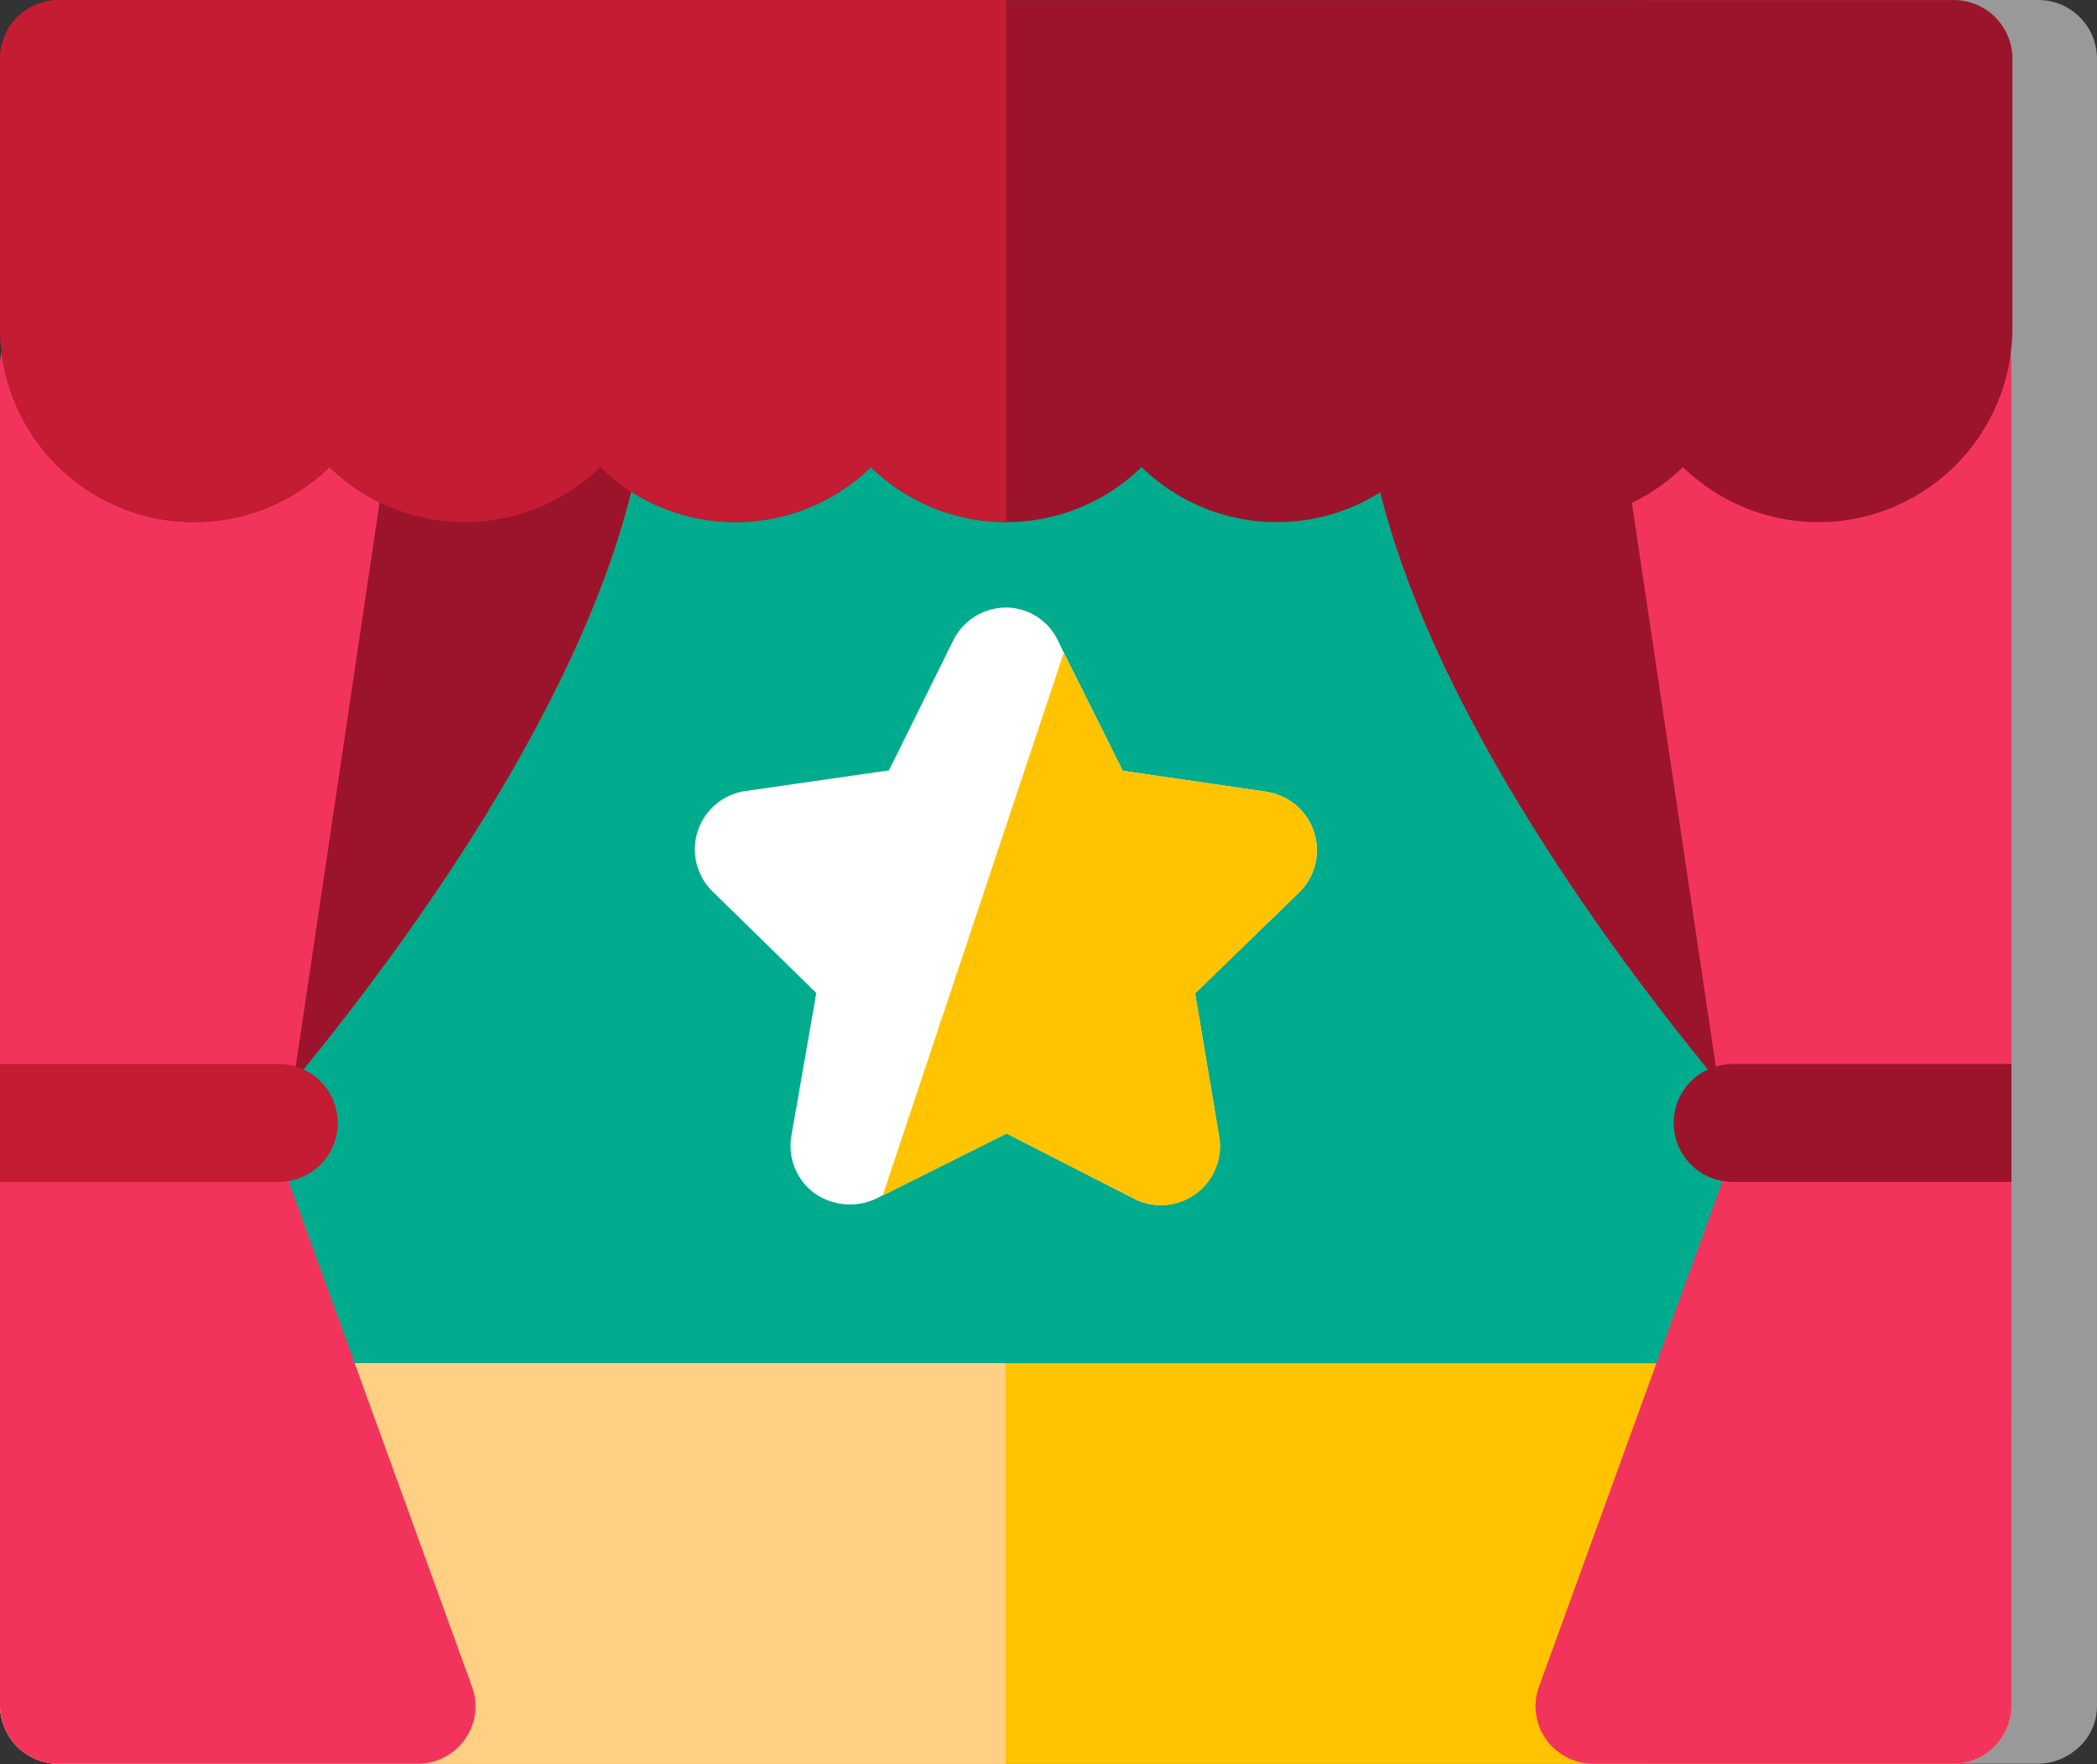
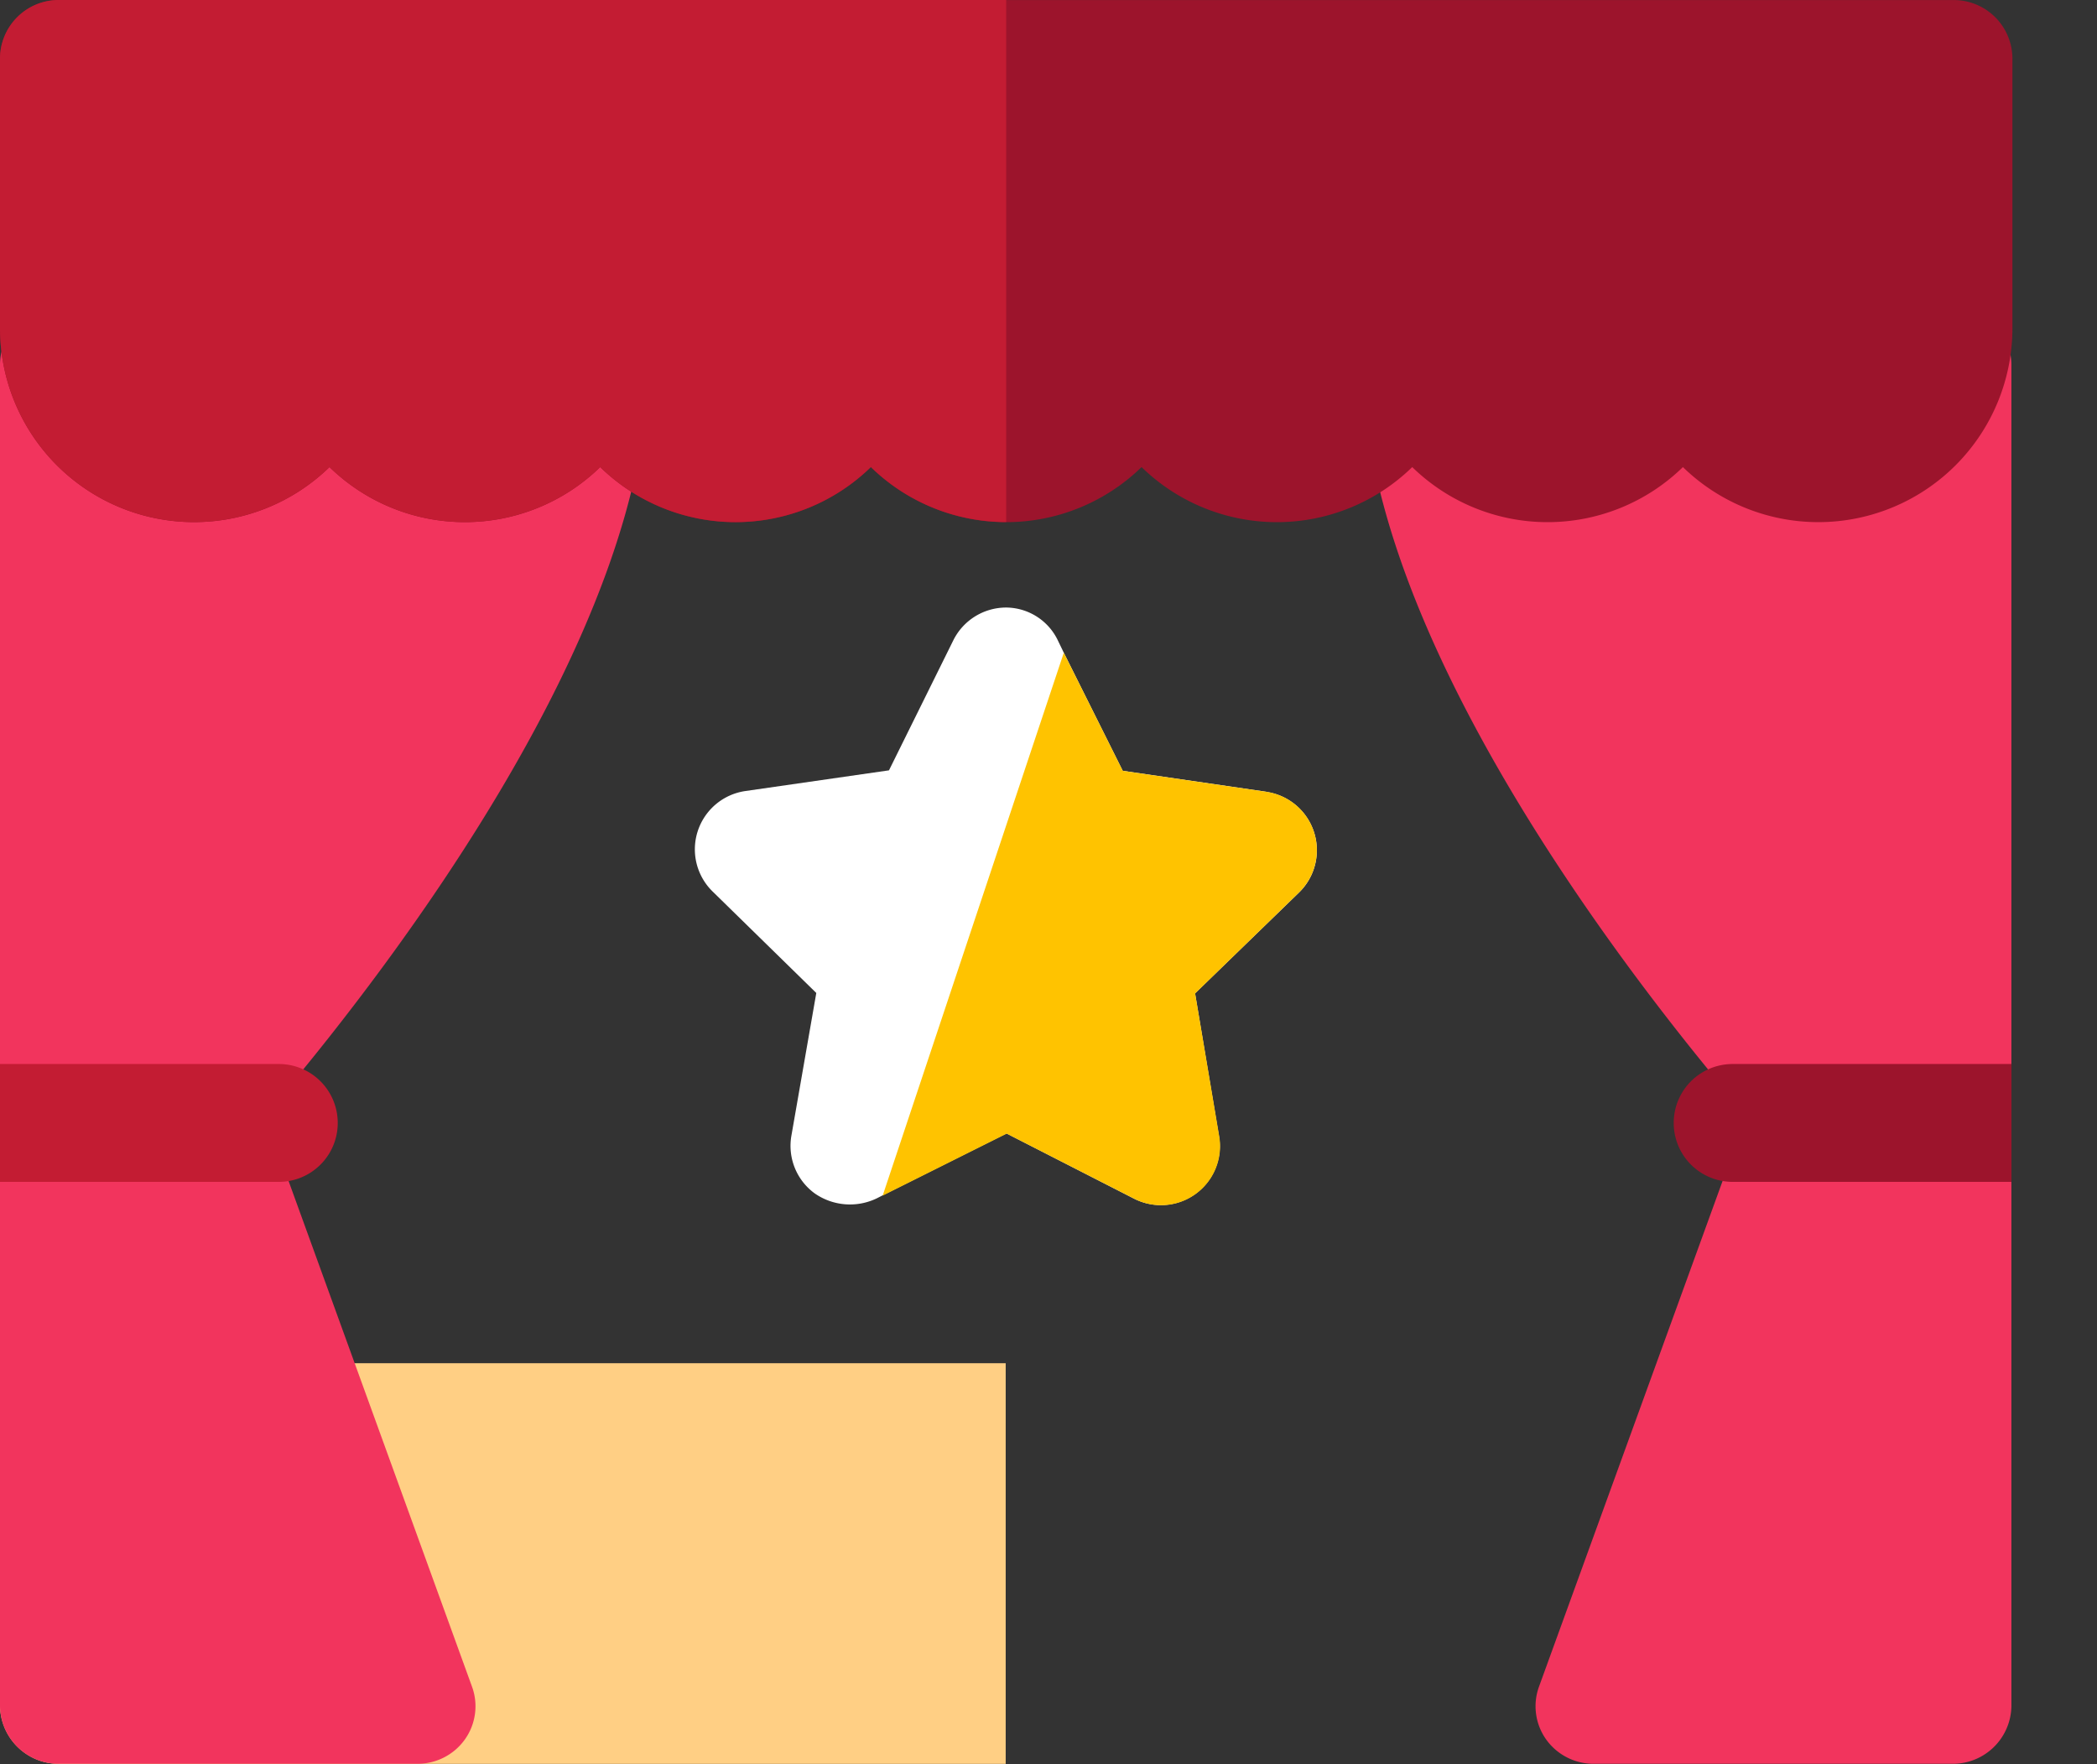
<svg xmlns="http://www.w3.org/2000/svg" width="85.915" height="72.271" viewBox="0 0 85.915 72.271">
  <rect x="0" y="0" width="85.915" height="72.271" fill="#333333" stroke="none" />
-   <path d="M167.65,102a2.405,2.405,0,0,0-2.414-2.4H87.654A2.405,2.405,0,0,0,85.24,102V169.52a2.285,2.285,0,0,0,.968,1.848c.039.03.076.065.118.092l.083.044a2.387,2.387,0,0,0,1.245.356h77.581a2.387,2.387,0,0,0,1.245-.356l.083-.044c.042-.028.079-.062.118-.092a2.285,2.285,0,0,0,.968-1.848V102Z" transform="translate(-81.735 -99.6)" fill="#fff" opacity="0.502" />
-   <rect width="82.41" height="72.27" rx="15.93" transform="translate(0 0)" fill="#00ac8d" />
-   <path d="M152.48,343.754a2.414,2.414,0,0,0-2.414-2.414H72.484a2.414,2.414,0,0,0-2.414,2.414v11.6a2.414,2.414,0,0,0,2.414,2.4h77.581a2.414,2.414,0,0,0,2.414-2.4Z" transform="translate(-70.07 -285.488)" fill="#ffc300" />
  <path d="M111.274,341.34H72.484a2.414,2.414,0,0,0-2.414,2.414v11.6a2.414,2.414,0,0,0,2.414,2.4h38.79Z" transform="translate(-70.07 -285.488)" fill="#ffcf84" />
  <path d="M72.512,153.938h21.7a2.391,2.391,0,0,1,2.41,2.387c0,10.873-10.468,24.532-15.062,30l-.266,1.791.095.263,8.017,22.1a2.343,2.343,0,0,1-.293,2.174,2.38,2.38,0,0,1-1.975.993H72.531a2.4,2.4,0,0,1-2.461-2.35V156.3a2.391,2.391,0,0,1,2.442-2.359Z" transform="translate(-70.07 -141.383)" fill="#f2345d" />
  <path d="M335.924,153.938h-21.7a2.391,2.391,0,0,0-2.414,2.387c0,10.873,10.466,24.532,15.062,30l.266,1.791-.1.263-8.024,22.1a2.35,2.35,0,0,0,.293,2.174,2.384,2.384,0,0,0,1.978.993h14.618a2.4,2.4,0,0,0,2.463-2.35V156.3a2.394,2.394,0,0,0-2.444-2.359Z" transform="translate(-255.958 -141.383)" fill="#f2345d" />
-   <path d="M326.014,185.3c-4.917-6.007-14.2-18.728-14.2-28.97a2.391,2.391,0,0,1,2.414-2.387h7.393l4.669,31.357Z" transform="translate(-255.958 -141.384)" fill="#9c142c" />
  <path d="M380.707,288.28H369.284a2.414,2.414,0,1,0,0,4.829h11.423Z" transform="translate(-298.297 -244.687)" fill="#9c142c" />
-   <path d="M122.64,185.3c4.917-6.007,14.2-18.728,14.2-28.97a2.391,2.391,0,0,0-2.414-2.387h-7.393L122.37,185.3Z" transform="translate(-110.287 -141.384)" fill="#9c142c" />
  <path d="M150.066,99.6H72.484A2.405,2.405,0,0,0,70.07,102v11.035a7.952,7.952,0,0,0,13.5,5.7,7.943,7.943,0,0,0,11.09,0,7.943,7.943,0,0,0,11.09,0,7.943,7.943,0,0,0,11.09,0,7.943,7.943,0,0,0,11.09,0,7.943,7.943,0,0,0,11.09,0,7.952,7.952,0,0,0,13.5-5.7V102a2.405,2.405,0,0,0-2.449-2.4Z" transform="translate(-70.07 -99.598)" fill="#9c142c" />
  <path d="M111.274,99.6H72.484A2.405,2.405,0,0,0,70.07,102v11.035a7.952,7.952,0,0,0,13.5,5.7,7.943,7.943,0,0,0,11.09,0,7.943,7.943,0,0,0,11.09,0,7.927,7.927,0,0,0,5.545,2.253V99.6Z" transform="translate(-70.07 -99.6)" fill="#c31c33" />
  <path d="M81.493,288.28H70.07v4.829H81.493a2.414,2.414,0,1,0,0-4.829Z" transform="translate(-70.07 -244.687)" fill="#c31c33" />
  <path d="M216.706,214.878l-5.887-.859-2.417-4.843-.231-.478a2.366,2.366,0,0,0-2.123-1.368,2.419,2.419,0,0,0-2.169,1.34L201.242,214l-5.885.848a2.414,2.414,0,0,0-1.342,4.115l4.249,4.159-1.021,5.852a2.41,2.41,0,0,0,.959,2.361,2.529,2.529,0,0,0,2.541.2l.231-.118,5.083-2.541,5.2,2.659a2.417,2.417,0,0,0,3.507-2.541l-.982-5.857L218.048,219a2.417,2.417,0,0,0-1.342-4.117Z" transform="translate(-164.82 -182.439)" fill="#fff" />
  <path d="M236.874,237.7a2.417,2.417,0,0,0,3.507-2.541l-.989-5.859,4.263-4.143a2.417,2.417,0,0,0-1.342-4.117l-5.885-.859-2.417-4.838-7.421,22.242,5.083-2.541Z" transform="translate(-190.427 -188.599)" fill="#ffc300" />
</svg>